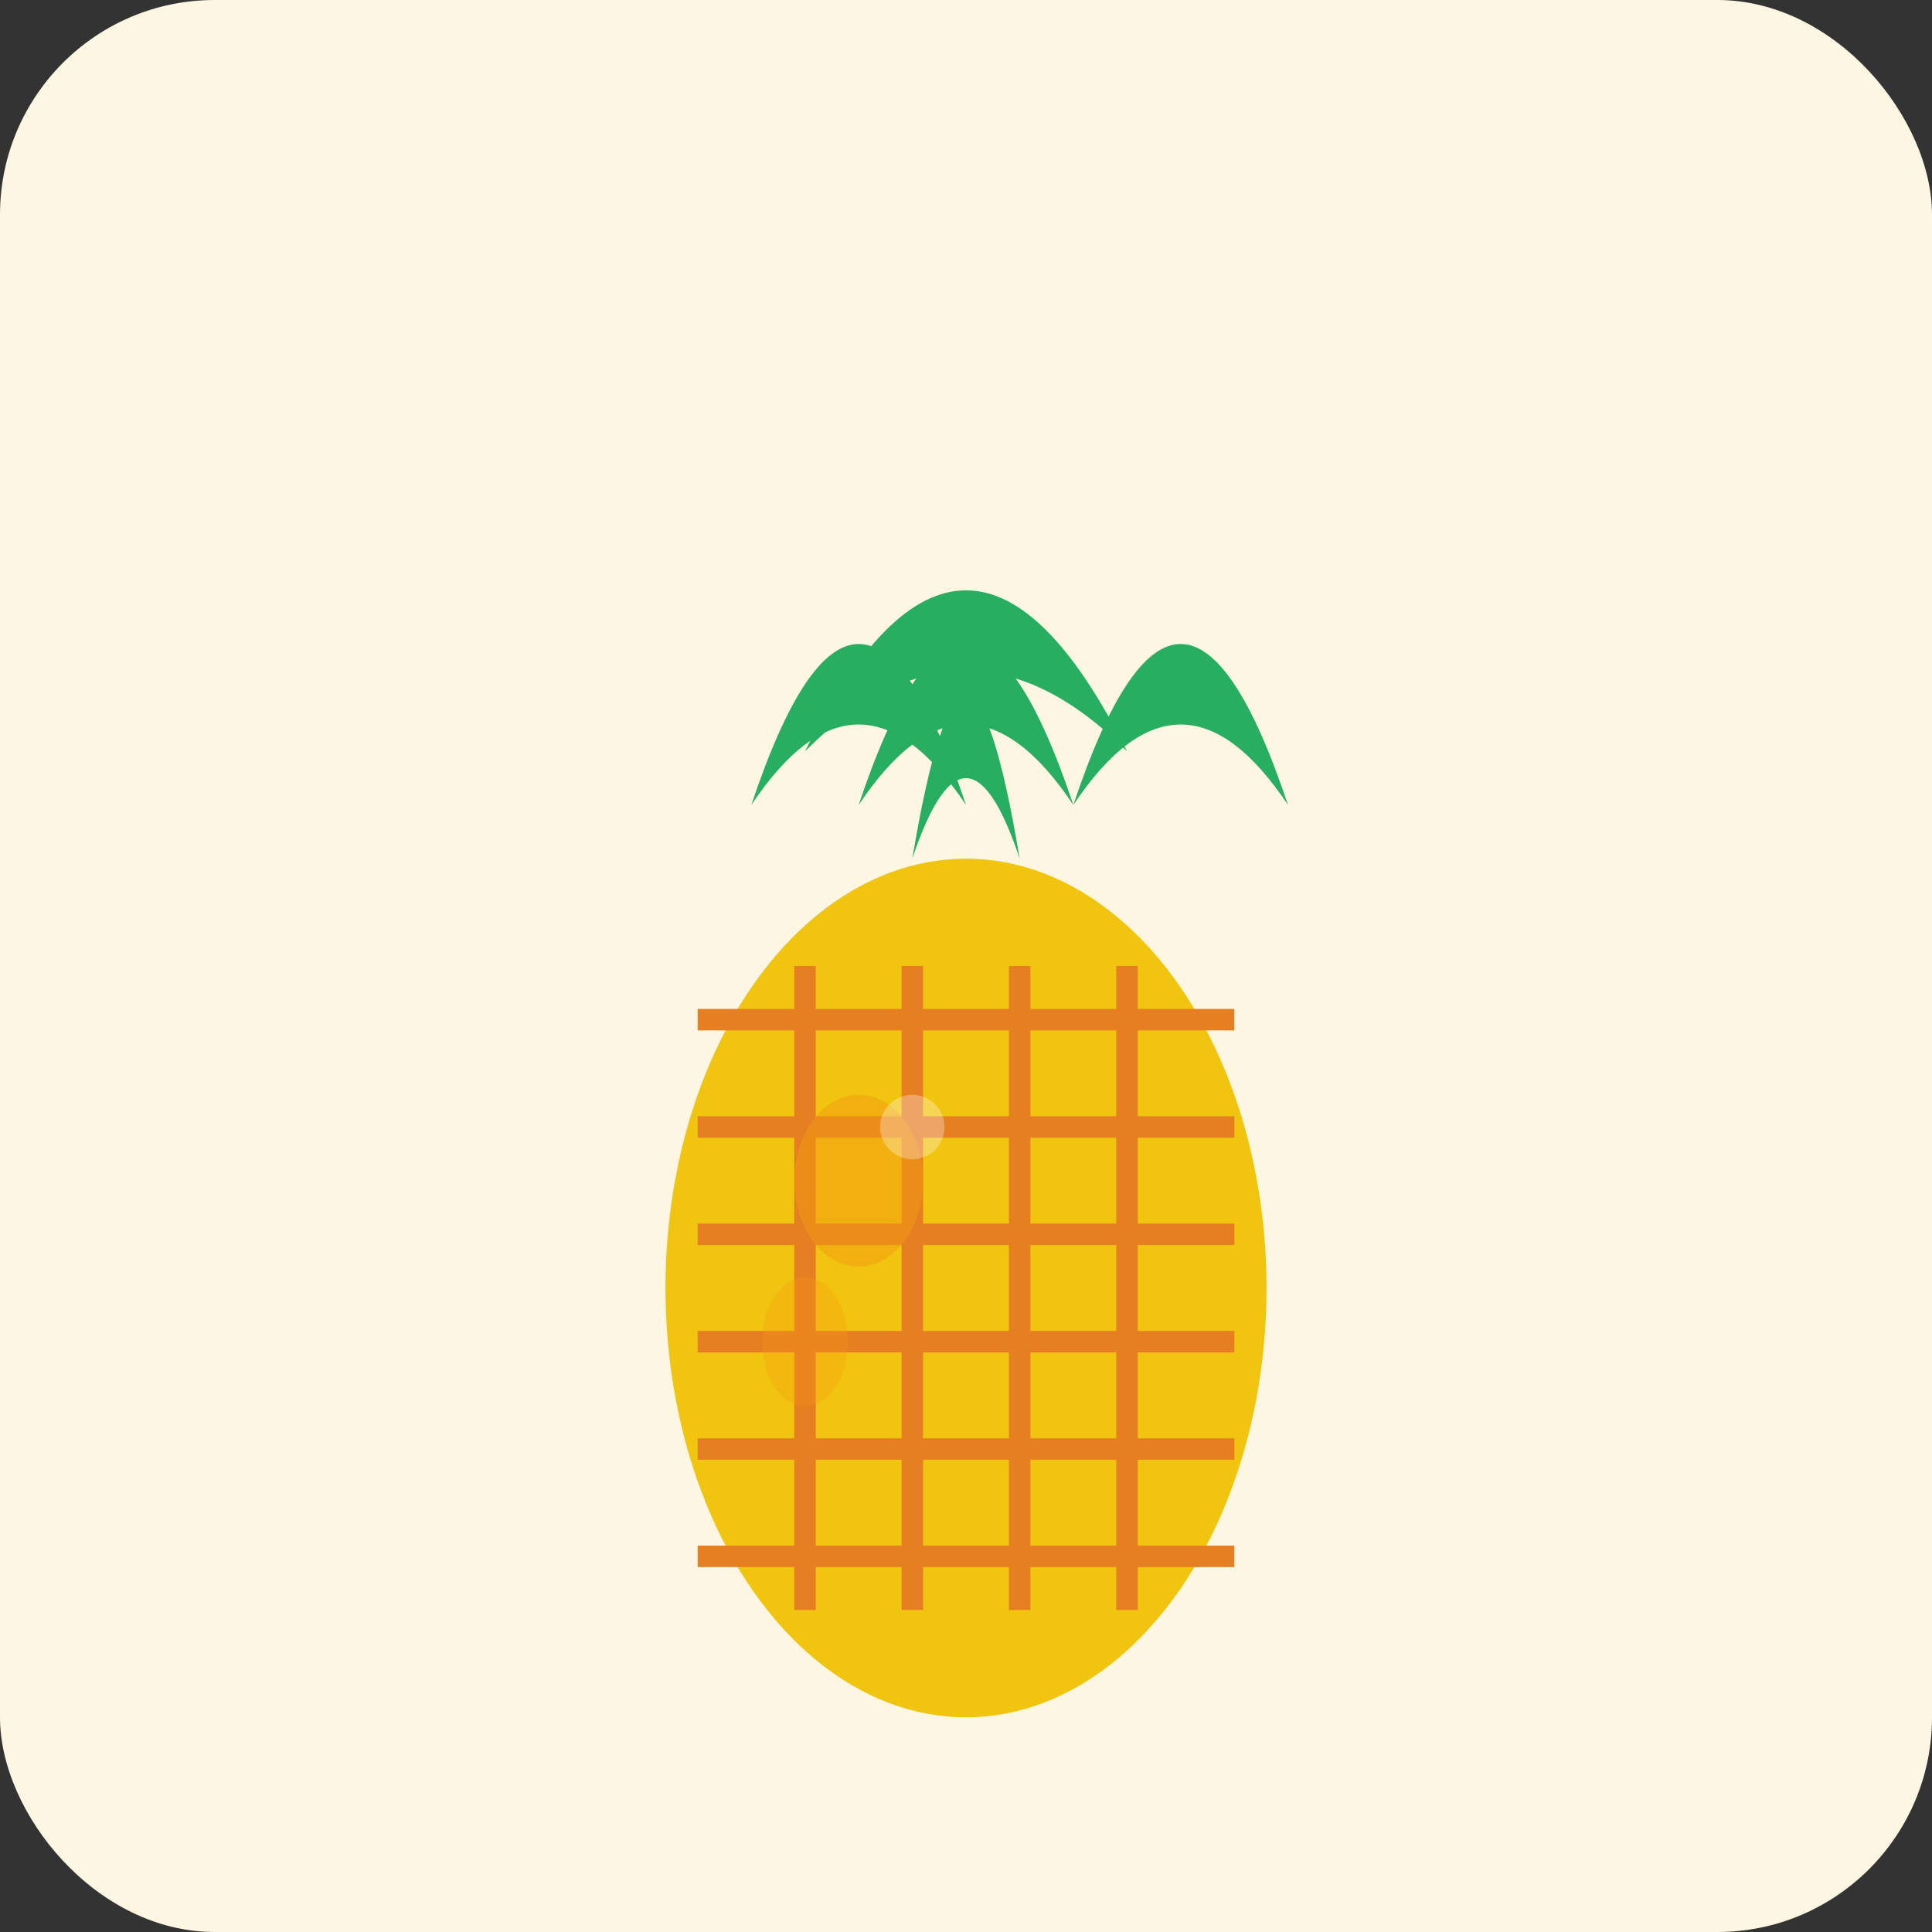
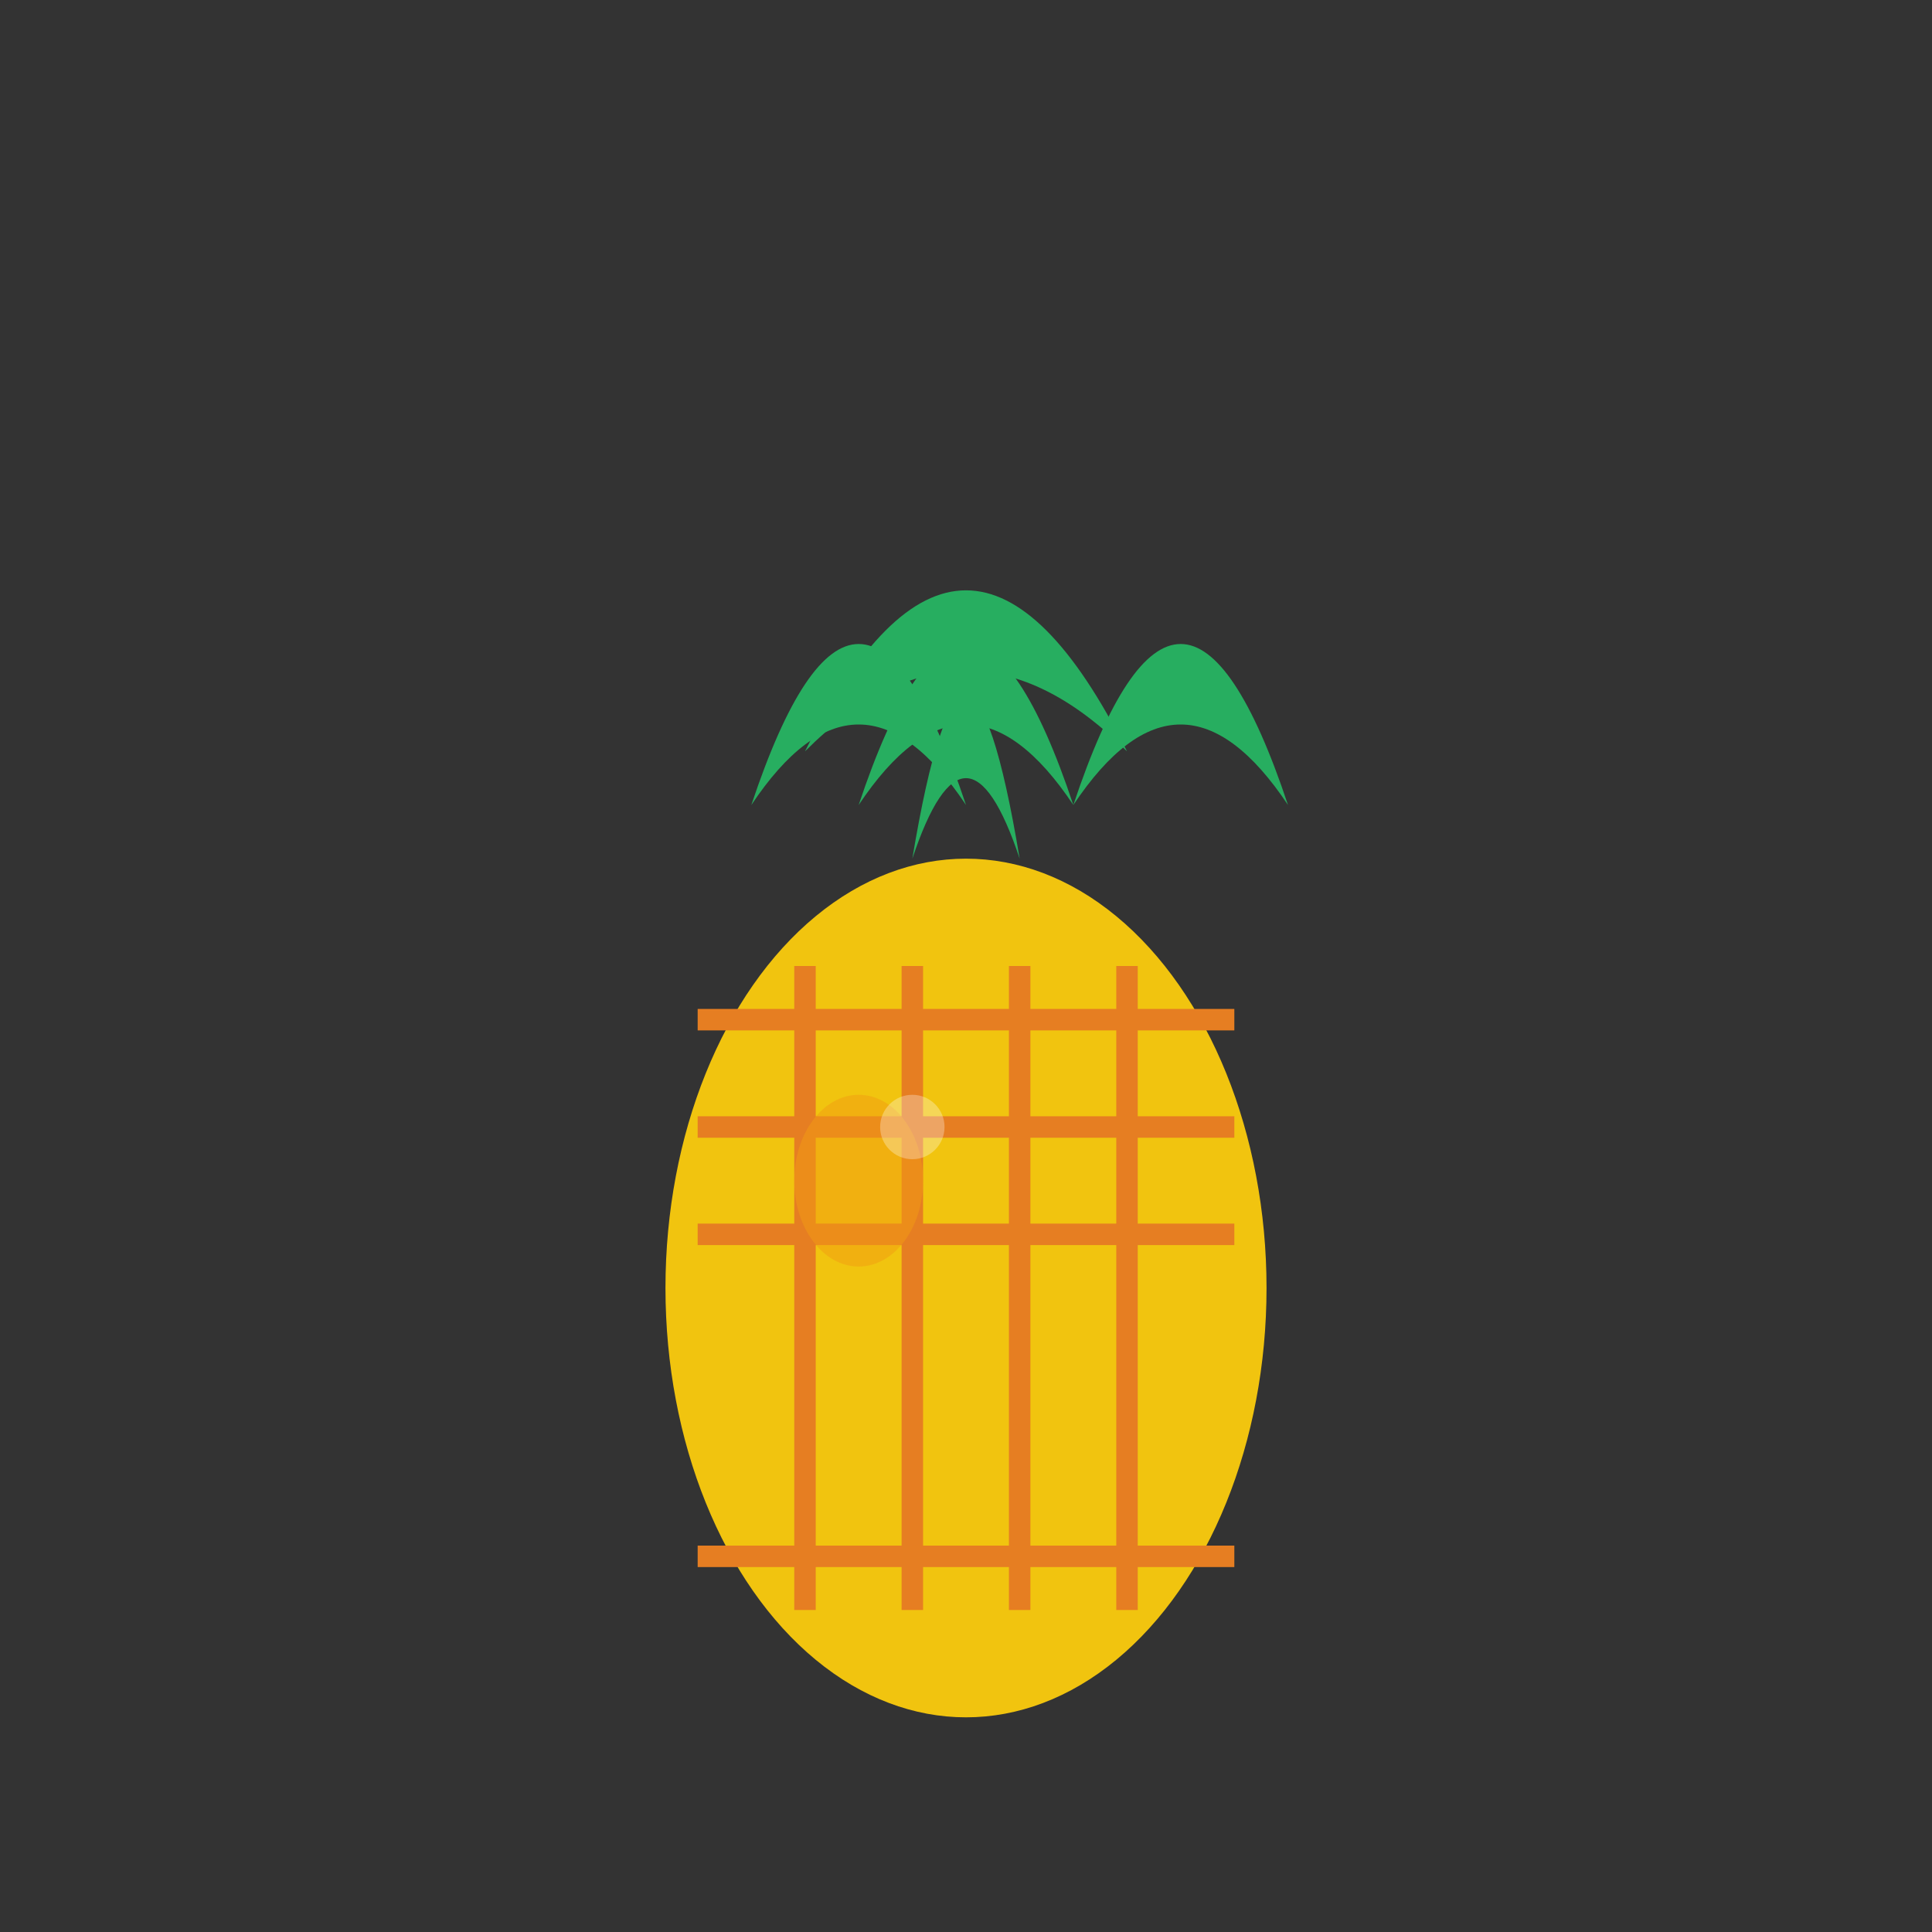
<svg xmlns="http://www.w3.org/2000/svg" width="180" height="180" viewBox="0 0 180 180">
  <rect x="0" y="0" width="180" height="180" fill="#333333" stroke="none" />
-   <rect width="180" height="180" rx="20" fill="#fdf6e3" />
  <ellipse cx="90" cy="120" rx="28" ry="40" fill="#f1c40f" />
  <g stroke="#e67e22" stroke-width="2" fill="none">
    <path d="M65 95 L115 95" />
    <path d="M65 105 L115 105" />
    <path d="M65 115 L115 115" />
-     <path d="M65 125 L115 125" />
-     <path d="M65 135 L115 135" />
    <path d="M65 145 L115 145" />
    <path d="M75 90 L75 150" />
    <path d="M85 90 L85 150" />
    <path d="M95 90 L95 150" />
    <path d="M105 90 L105 150" />
  </g>
  <g fill="#27ae60">
    <path d="M75 70 Q90 40 105 70 Q90 55 75 70" />
    <path d="M80 75 Q90 45 100 75 Q90 60 80 75" />
    <path d="M70 75 Q80 45 90 75 Q80 60 70 75" />
    <path d="M100 75 Q110 45 120 75 Q110 60 100 75" />
    <path d="M85 80 Q90 50 95 80 Q90 65 85 80" />
  </g>
  <ellipse cx="80" cy="110" rx="6" ry="8" fill="#f39c12" opacity="0.5" />
-   <ellipse cx="75" cy="125" rx="4" ry="6" fill="#f39c12" opacity="0.3" />
  <circle cx="85" cy="105" r="3" fill="#ffffff" opacity="0.3" />
</svg>